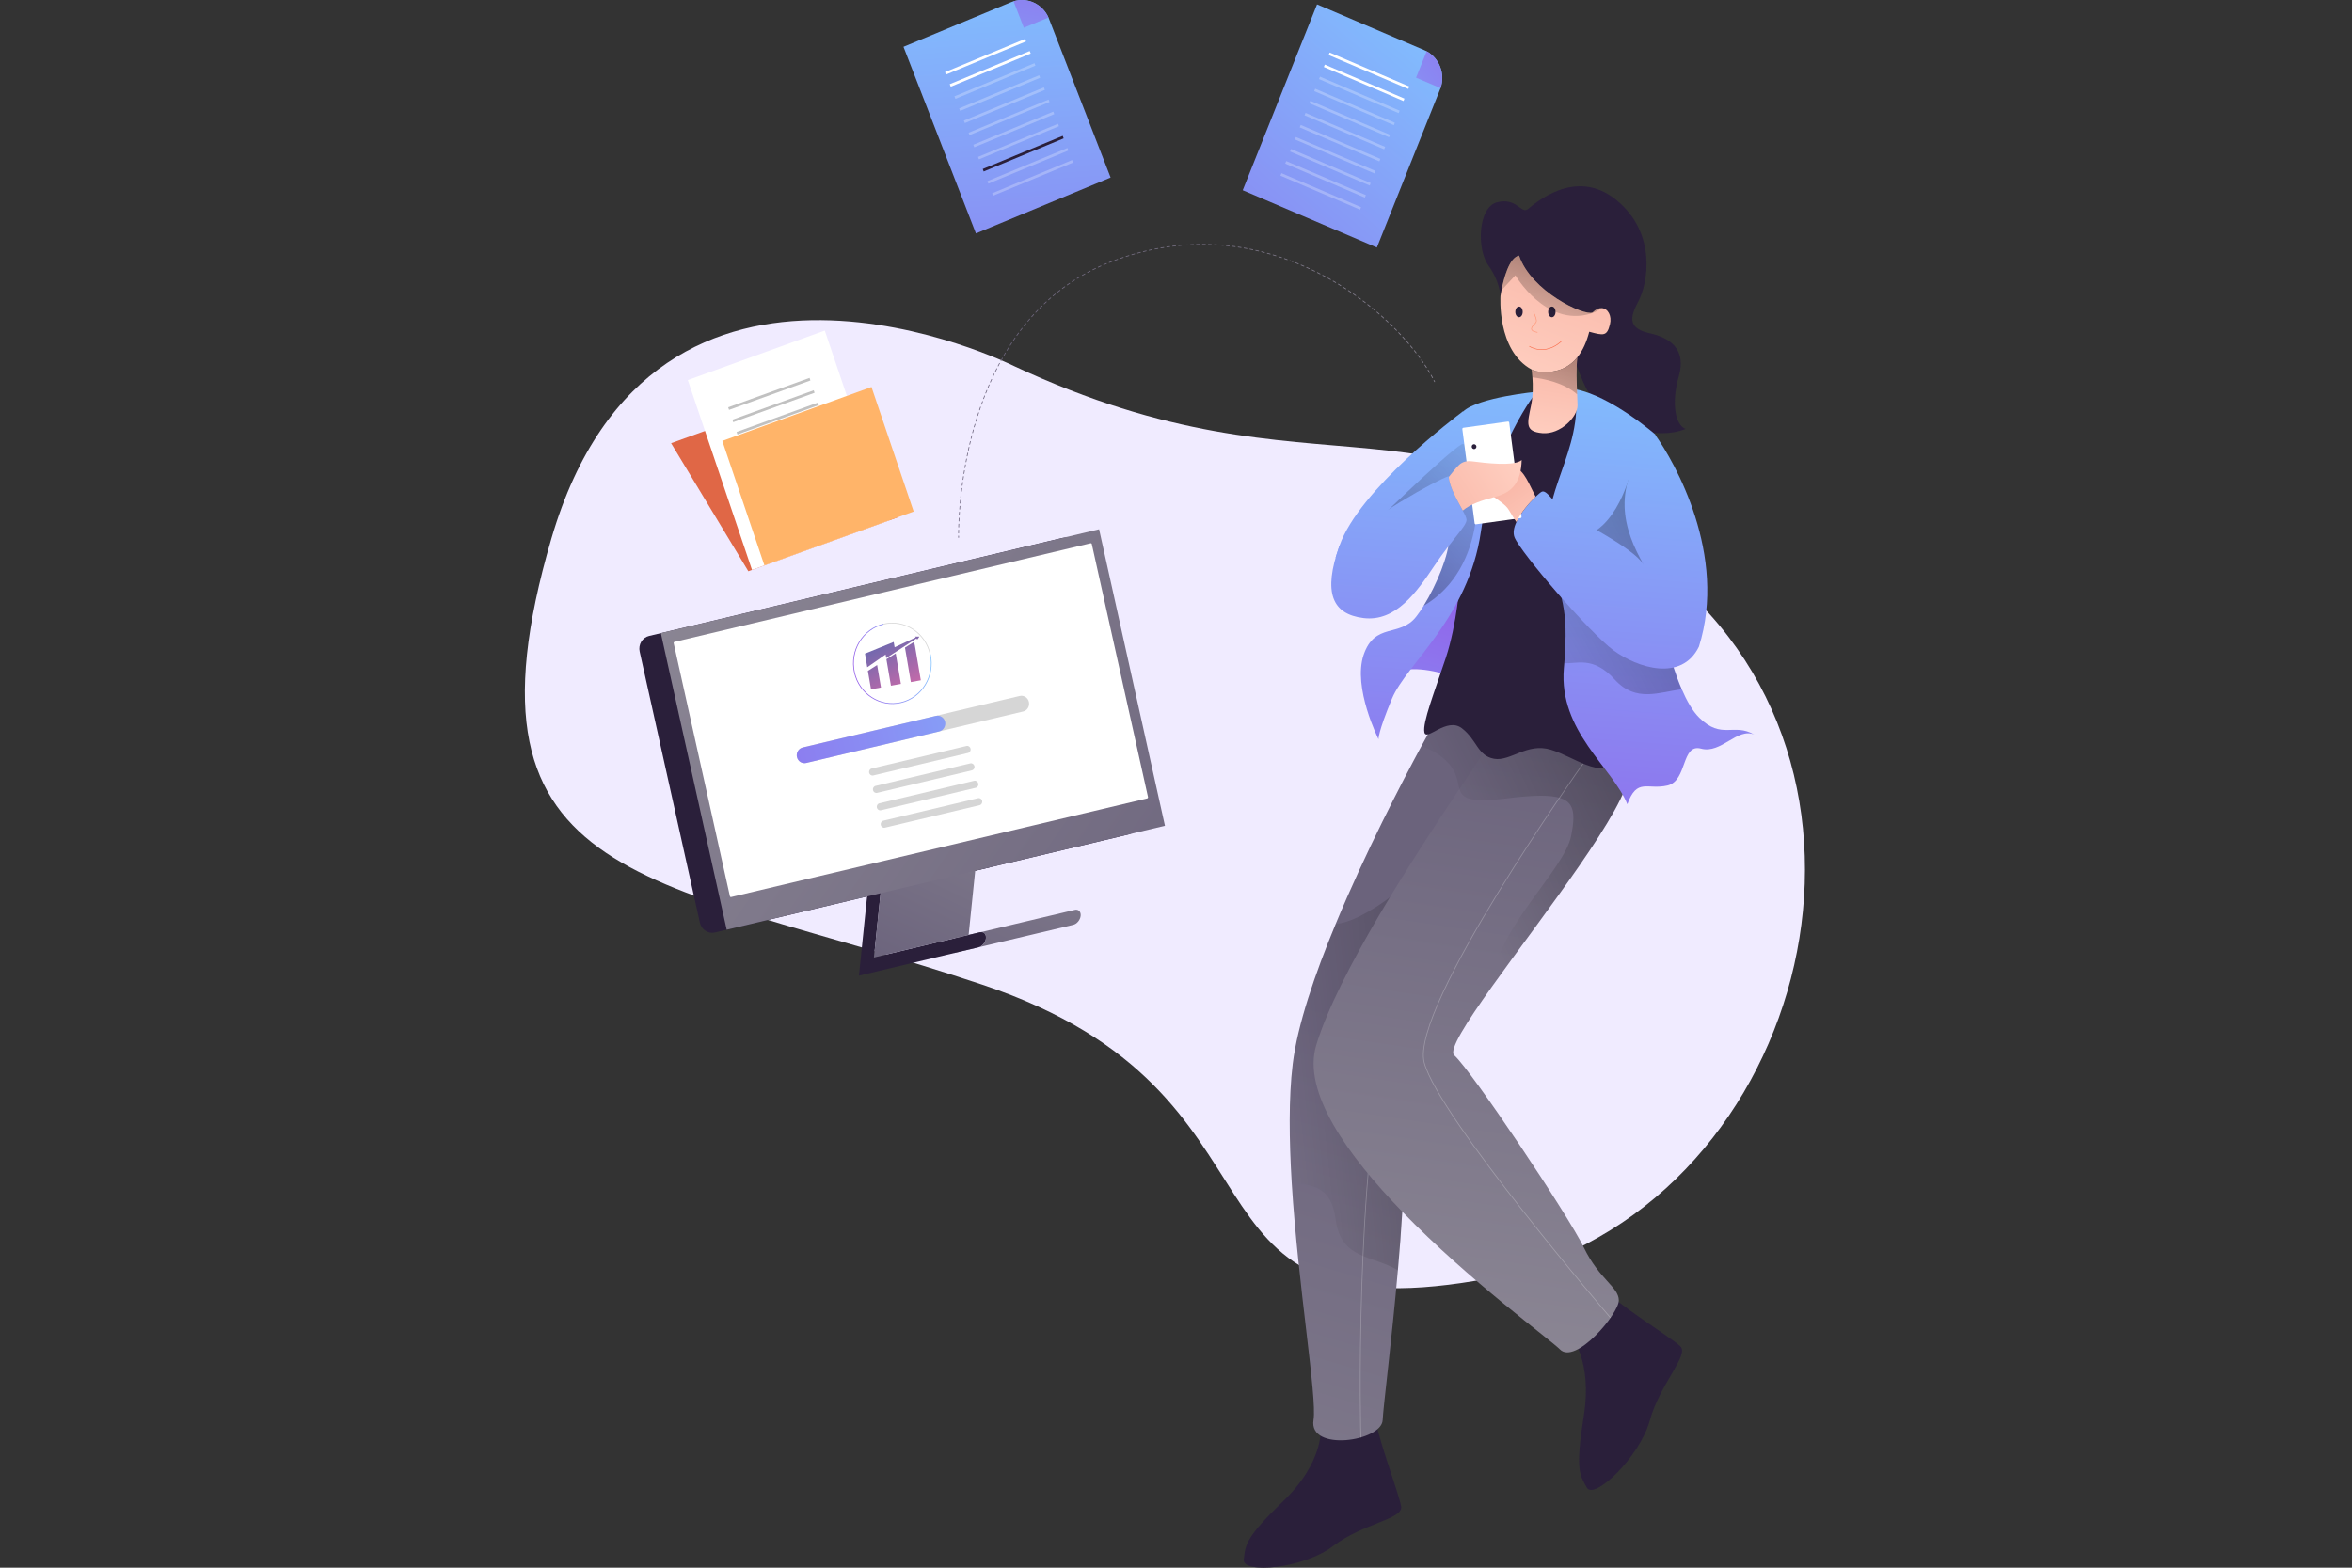
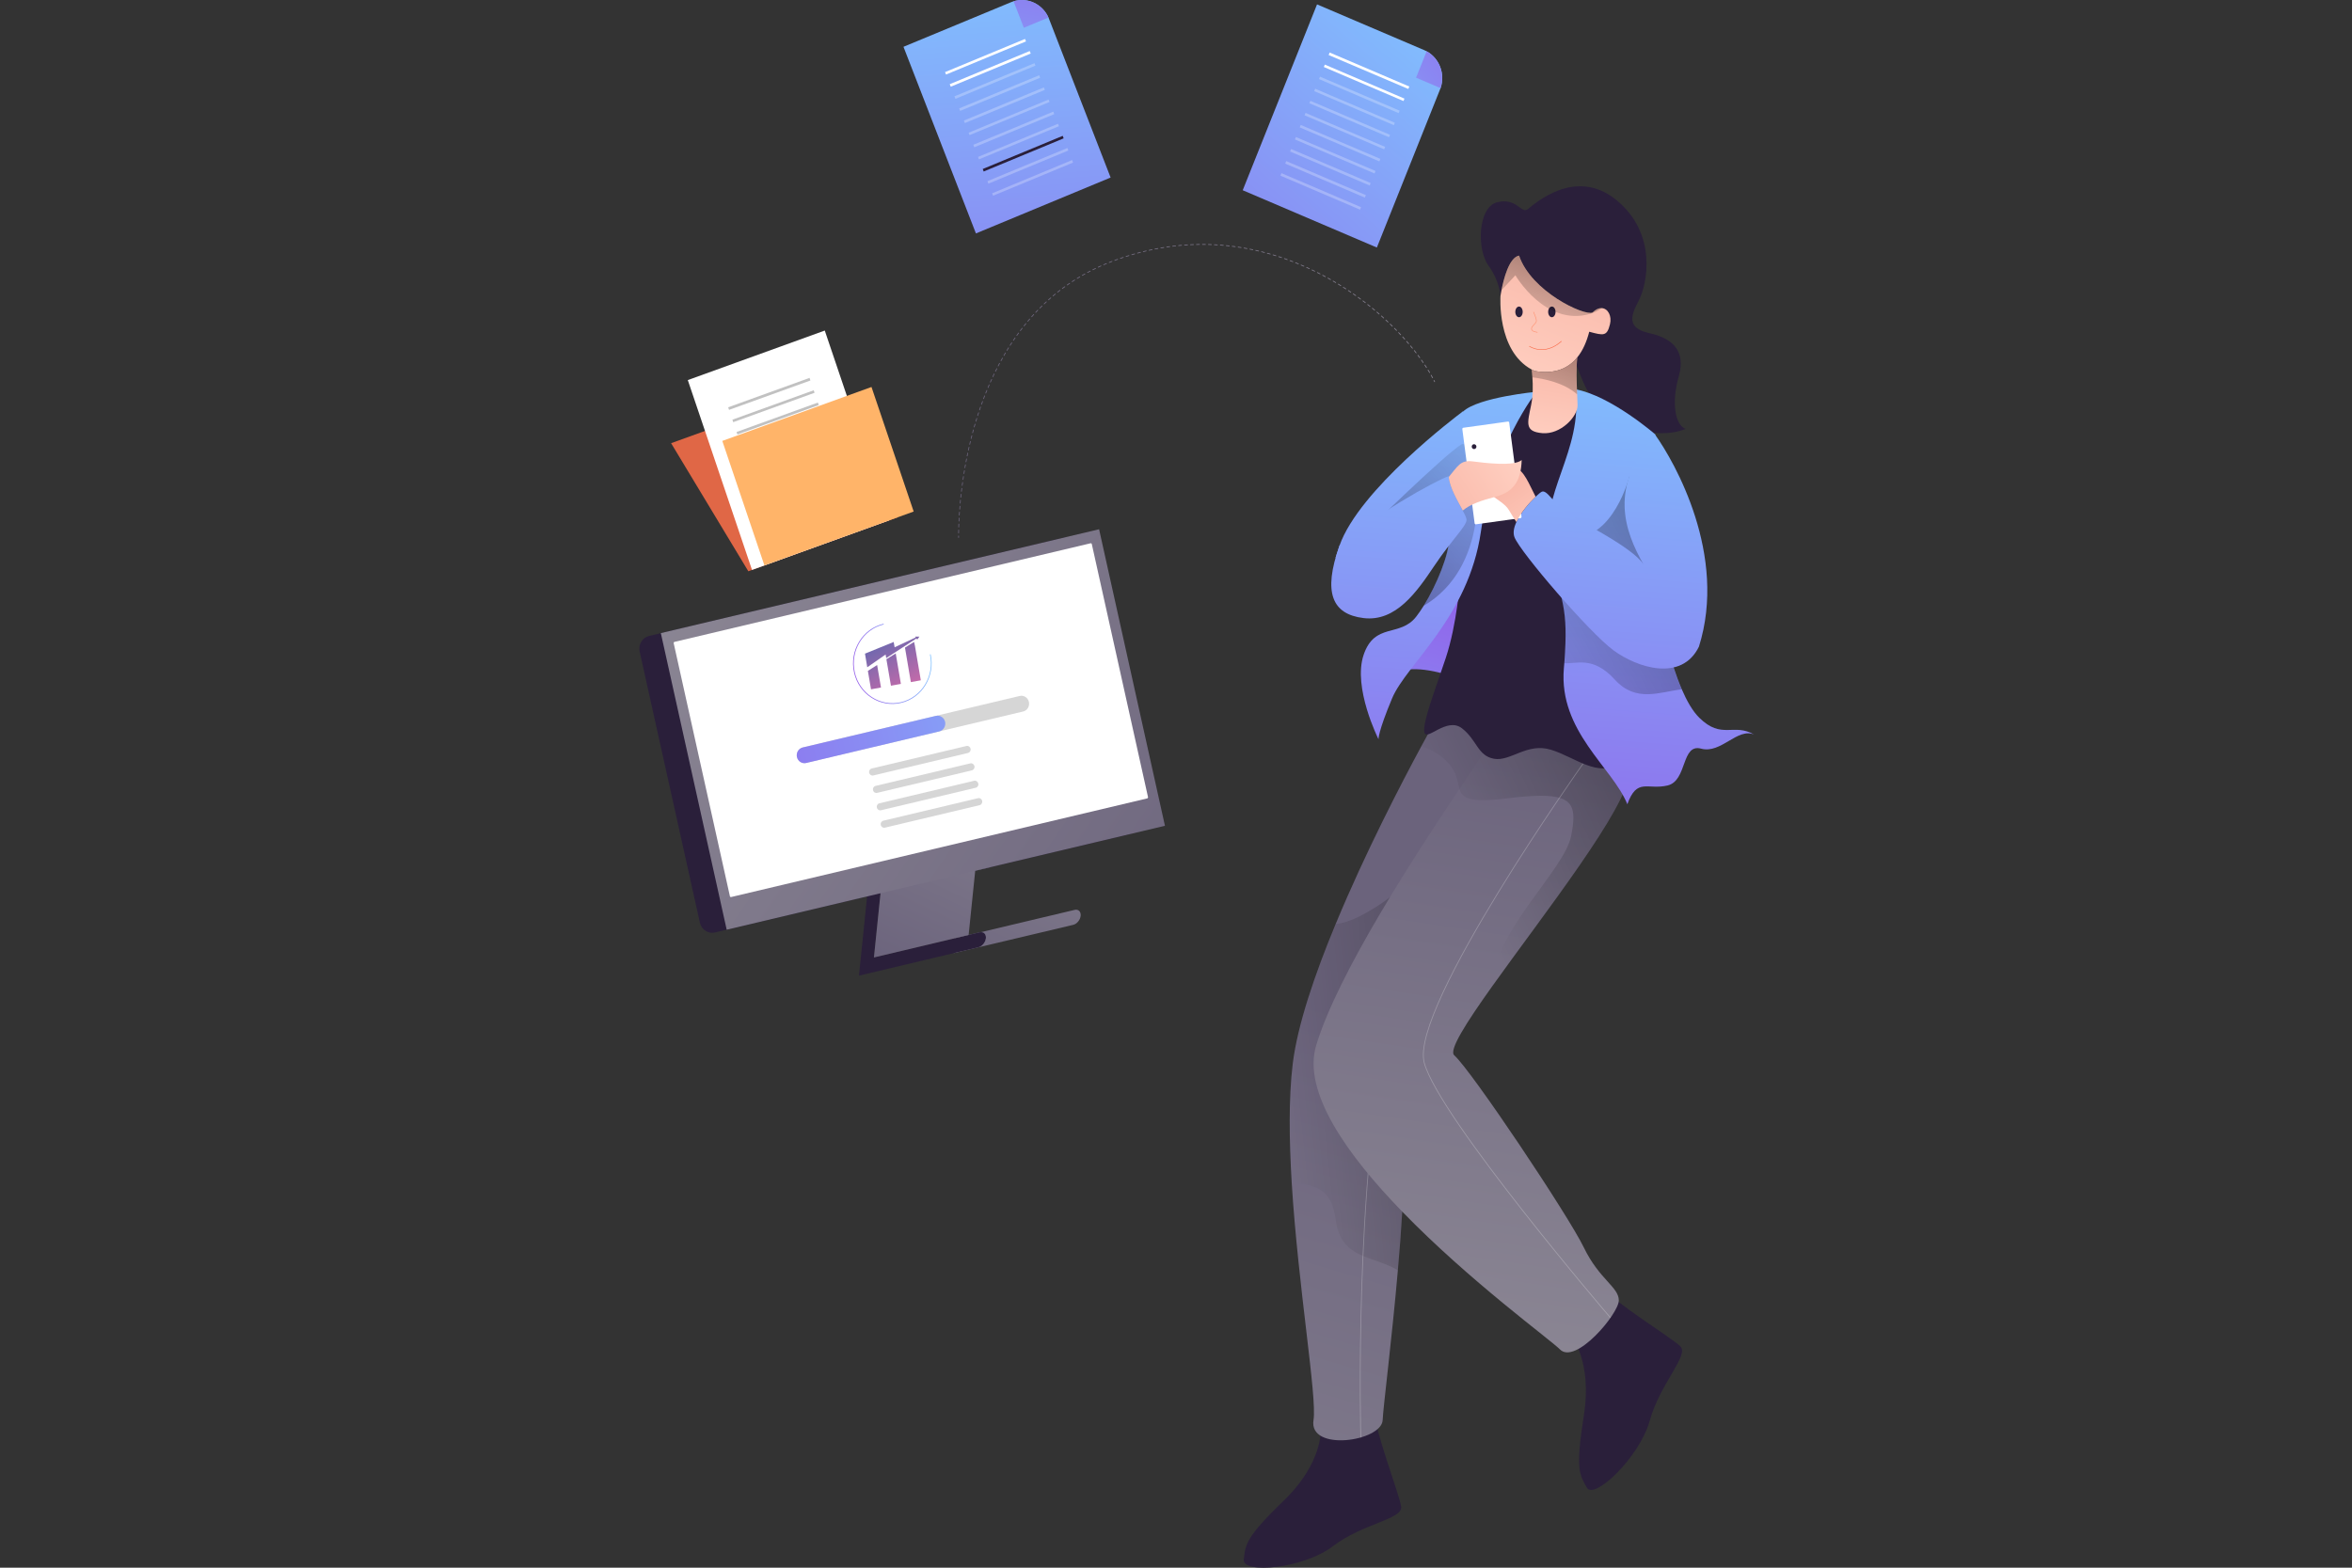
<svg xmlns="http://www.w3.org/2000/svg" version="1.1" id="Layer_1" x="0px" y="0px" viewBox="0 0 3000 2000" style="enable-background:new 0 0 3000 2000;" xml:space="preserve">
  <rect x="0" y="0" width="3000" height="2000" fill="#333333" stroke="none" />
  <style type="text/css">
	.st0{fill:#F0EBFF;}
	.st1{fill:#2A1F3A;}
	.st2{fill:url(#SVGID_1_);}
	.st3{opacity:0.45;fill:url(#SVGID_2_);}
	.st4{opacity:0.25;fill:none;stroke:#FFFFFF;stroke-width:0.948;stroke-miterlimit:10;}
	.st5{fill:url(#SVGID_3_);}
	.st6{opacity:0.45;fill:url(#SVGID_4_);}
	.st7{fill:url(#SVGID_5_);}
	.st8{fill:url(#SVGID_6_);}
	.st9{fill:url(#SVGID_7_);}
	.st10{opacity:0.45;fill:url(#SVGID_8_);}
	.st11{fill:url(#SVGID_9_);}
	.st12{opacity:0.45;fill:url(#SVGID_10_);}
	.st13{fill:url(#SVGID_11_);}
	.st14{fill:url(#SVGID_12_);}
	.st15{fill:#FFFFFF;}
	.st16{fill:url(#SVGID_13_);}
	.st17{fill:url(#SVGID_14_);}
	.st18{fill:url(#SVGID_15_);}
	.st19{fill:url(#SVGID_16_);}
	.st20{fill:none;stroke:#FF9271;stroke-width:0.711;stroke-miterlimit:10;}
	.st21{fill:none;stroke:#F96846;stroke-width:0.711;stroke-miterlimit:10;}
	.st22{opacity:0.45;fill:url(#SVGID_17_);}
	.st23{opacity:0.45;fill:url(#SVGID_18_);}
	.st24{fill:url(#SVGID_19_);}
	.st25{fill:url(#SVGID_20_);}
	.st26{fill:url(#SVGID_21_);}
	.st27{fill:url(#SVGID_22_);}
	.st28{fill:url(#SVGID_23_);}
	.st29{fill:#D6D6D6;}
	.st30{fill:url(#SVGID_24_);}
	.st31{fill:none;stroke:url(#SVGID_25_);stroke-width:0.948;stroke-miterlimit:10;}
	.st32{fill:none;stroke:#D6D6D6;stroke-width:0.948;stroke-miterlimit:10;}
	.st33{fill:#E06746;}
	.st34{fill:#C1C1C1;}
	.st35{fill:#FFB469;}
	.st36{fill:url(#SVGID_26_);}
	.st37{opacity:0.25;fill:#FFFFFF;}
	.st38{fill:url(#SVGID_27_);}
	.st39{fill:url(#SVGID_28_);}
	.st40{fill:url(#SVGID_29_);}
	.st41{fill:none;stroke:url(#SVGID_30_);stroke-width:0.948;stroke-linecap:round;stroke-linejoin:round;}
	
		.st42{fill:none;stroke:url(#SVGID_31_);stroke-width:0.948;stroke-linecap:round;stroke-linejoin:round;stroke-dasharray:3.808,3.808;}
	.st43{fill:none;stroke:url(#SVGID_32_);stroke-width:0.948;stroke-linecap:round;stroke-linejoin:round;}
	.st44{fill:url(#SVGID_33_);}
	.st45{fill:url(#SVGID_34_);}
	.st46{fill:url(#SVGID_35_);}
	.st47{fill:url(#SVGID_36_);}
</style>
  <g>
-     <path class="st0" d="M1293.2,466.9c0,0-458.5-229.3-589.9,220.2C572,1136.5,837.1,1117,1253.2,1256.3   c416.1,139.3,227.9,445.6,630.6,377.4c402.7-68.2,567.4-617.5,256.5-890C1829.4,471.2,1689.1,652,1293.2,466.9z" />
    <g>
      <path class="st1" d="M2150,547.2c-36.8,15-91.2-2.7-113-29.8c-14.9-18.5-22.3-42.5-28.8-57.5c9.2-9.3,15.2-22.2,18.8-36.7    c18.7,5.1,22.6,5.7,26.4-9.4c3.9-15.1-8.5-28.8-22.3-15.1c-11,4.6-78.2-27-93.7-72.6c-17.1,3.4-23.6,51.3-23.6,51.3    s-0.6-18.3-15.4-38.8c-14.9-20.5-13.5-74.3,11.3-80.6c24.8-6.2,30.6,15.1,38.9,8.9c8.3-6.3,60.5-54.5,113-11.8    c52.4,42.7,40.1,107.2,28.1,129.4c-12,22.2-12,34.6,14.4,40.6c26.5,5.9,47.1,20.5,37.2,55.1C2131.4,514.8,2137.1,542.5,2150,547.2    z" />
      <g>
        <path class="st1" d="M1684.7,1823.8c0,0,2.5,42.7-47.1,90.5c-49.6,47.8-48.8,56.4-51.2,75.2s76,12,114-17.1     c38-29,89.3-34.2,86.8-50.4c-2.5-16.2-33.9-97.4-33.9-120.4" />
        <path class="st1" d="M2004.1,1704.5c0,0,27.2,32.3,16.1,101.4c-11,69.2-5.4,75.4,3.8,91.9c9.1,16.5,67.3-38.5,80.3-85.5     c13-47,50.5-83.4,39-94.7c-11.5-11.3-84.3-55.8-97.9-74.1" />
        <linearGradient id="SVGID_1_" gradientUnits="userSpaceOnUse" x1="1786.226" y1="1307.056" x2="1513.643" y2="2227.021">
          <stop offset="0" style="stop-color:#6B637C" />
          <stop offset="1" style="stop-color:#8A8593" />
        </linearGradient>
        <path class="st2" d="M1996.7,963.6l-31.5,51.6l-6.5,10.7l-109,191.3c0,0-65.1,131.7-60.1,228.7c0,1.2,0.1,2.4,0.2,3.6     c1.8,24.8,1,58.8-1.2,96.1c-1.4,24.1-3.3,49.5-5.6,74.8c-7.7,88.9-18.8,175.4-19.4,191.2c-1.1,27.4-94.8,41-88.2,0     c4.7-29-19.6-169.9-27.8-302.5c-3.3-54.9-4-108.4,1.3-151.9c6-49.4,28.1-114.2,54.8-178.5c37.7-91,84.7-181.3,109.3-226.8     c10.3-19.1,16.7-30.3,16.7-30.3c13.7-25,140.8,0,140.8,0l10.6,17L1996.7,963.6z" />
        <linearGradient id="SVGID_2_" gradientUnits="userSpaceOnUse" x1="2109.546" y1="1320.575" x2="1638.763" y2="1370.482">
          <stop offset="0" style="stop-color:#000000" />
          <stop offset="1" style="stop-color:#000000;stop-opacity:0" />
        </linearGradient>
        <path class="st3" d="M1789.9,1449.7c1.8,24.8,1,58.8-1.2,96.1c-1.4,24.1-3.3,49.5-5.6,74.8c-32.7-19.6-72.8-13.4-79.5-65     c-5.4-41.6-28.6-43.7-55.9-46.3c-3.3-54.9-4-108.4,1.3-151.9c6-49.4,28.1-114.2,54.8-178.5c8.3-1.1,17.8-3.7,28.7-9.1     c65.2-32.2,97.3-85,97.3-85l-48.6,309.5c0,0,3.5,20.9,8.5,51.7C1789.7,1447.3,1789.8,1448.5,1789.9,1449.7z" />
        <path class="st4" d="M1735.7,1834c0,0-8.9-326.3,35.7-526.2" />
        <linearGradient id="SVGID_3_" gradientUnits="userSpaceOnUse" x1="1955.749" y1="932.379" x2="1840.792" y2="1701.706">
          <stop offset="0" style="stop-color:#6B637C" />
          <stop offset="1" style="stop-color:#8A8593" />
        </linearGradient>
        <path class="st5" d="M1902.8,1259c-32.9,46.2-55.1,81-47.9,87.3c21.5,18.8,145.5,204.2,165.3,245.2c19.8,41,44.6,50.4,44.6,67.5     c0,17.1-55.4,82.9-75.2,62.4c-10.9-11.3-115.4-87.3-200.9-175.5c-70.3-72.4-127.8-153-109.9-212.3     c27.6-91.7,125.9-242.2,182.7-327.1c24.7-37,41.6-61.5,41.4-63.3c0,0,37.9-5.3,78.4-4.3c47.4,1.1,98.5,10.7,96.7,47.1     C2075.9,1030.7,1968.2,1167.2,1902.8,1259z" />
        <linearGradient id="SVGID_4_" gradientUnits="userSpaceOnUse" x1="2265.762" y1="902.3" x2="1852.169" y2="1095.683">
          <stop offset="0" style="stop-color:#000000" />
          <stop offset="1" style="stop-color:#000000;stop-opacity:0" />
        </linearGradient>
        <path class="st6" d="M2078,985.9c-2.2,44.9-109.8,181.4-175.2,273.1c1.9-71.1,92.6-148.4,101.2-192.6     c7.1-35.9,3.6-51.3-38.8-51.2c-11.5,0-25.8,1.2-43.5,3.4c-48.1,5.9-56.6-0.3-60.2-12.2c-2.7-8.7-2.7-20.3-13.7-32.4     c-10.8-11.8-23.5-18.3-34.7-21.9c10.3-19.1,16.7-30.3,16.7-30.3c13.7-25,140.8,0,140.8,0l10.6,17     C2028.7,939.9,2079.8,949.5,2078,985.9z" />
        <path class="st4" d="M2054.2,1681.2c0,0-218.8-255.4-237.6-325.5c-18.7-70,202.8-381.7,202.8-381.7" />
      </g>
      <g>
        <linearGradient id="SVGID_5_" gradientUnits="userSpaceOnUse" x1="1889.432" y1="719.598" x2="1733.216" y2="1258.432">
          <stop offset="0" style="stop-color:#925BE8" />
          <stop offset="1" style="stop-color:#80C3FF" />
        </linearGradient>
        <path class="st7" d="M1763.7,873.9c0,0,9.6-35.3,84.1-12.5c74.5,22.8,99.9-13.7,82.8-46.7c-17.1-33-53-89.9-53-89.9     s-33.5,55.5-42.3,64.1C1826.5,797.6,1763.7,873.9,1763.7,873.9z" />
        <path class="st1" d="M1862.3,740.3c0,0-3.7,55.5-18.2,99.1c-14.5,43.6-29.8,82.4-27.3,94.8c2.5,12.4,28.5-20.1,47.9-5.1     s19.8,35,40.9,38.9c21.1,3.8,42.1-20.9,72.7-11.5c30.6,9.4,60.3,36.3,88,17.1s-28.9-409.6-28.9-409.6l-36.4-53     c0,0-18.2-9.4-26.4-11.1c-8.3-1.7-44.1,11.1-44.1,11.1s-25.4,24.8-27.8,29.9C1900.4,545.9,1862.3,740.3,1862.3,740.3z" />
        <linearGradient id="SVGID_6_" gradientUnits="userSpaceOnUse" x1="1805.963" y1="1221.558" x2="1867.391" y2="422.995">
          <stop offset="0" style="stop-color:#925BE8" />
          <stop offset="1" style="stop-color:#80C3FF" />
        </linearGradient>
        <path class="st8" d="M1959.9,499.8c0,0-55.3,69.2-71,178.5c-15.8,109.3-95.1,169.1-113.3,212.7c-18.2,43.6-17.3,52.1-17.3,52.1     s-33.1-65.8-19-107.6c14.1-41.8,46.3-22.2,67-48.7c3.1-4,6.4-8.7,9.6-13.9c16.4-26.4,32.7-65.6,32.7-87.6v0     c0-2.5-0.2-4.9-0.7-6.9c-3.3-14.6-1.9-62.9,3.2-101.5c2.9-22.3,7-41.4,12.2-48.8c0.7-1,1.5-2,2.6-2.9c0.2-0.2,0.4-0.3,0.4-0.3     C1886,506.7,1959.9,499.8,1959.9,499.8z" />
        <linearGradient id="SVGID_7_" gradientUnits="userSpaceOnUse" x1="1746.237" y1="1216.972" x2="1807.685" y2="418.148">
          <stop offset="0" style="stop-color:#925BE8" />
          <stop offset="1" style="stop-color:#80C3FF" />
        </linearGradient>
        <path class="st9" d="M1876.1,586.9l-10.1,72.3l-17.6,26v0l-8.8,13l-51.8,23.2l-69.6-8.1l-14.7-1.7l5-15.4     c25.1-71.7,149.3-165.3,157.1-171.1c0.2-0.2,0.4-0.3,0.4-0.3l8.1,50.1L1876.1,586.9z" />
        <linearGradient id="SVGID_8_" gradientUnits="userSpaceOnUse" x1="1666.188" y1="831.803" x2="1957.12" y2="561.012">
          <stop offset="0" style="stop-color:#000000" />
          <stop offset="1" style="stop-color:#000000;stop-opacity:0" />
        </linearGradient>
        <path class="st10" d="M1815.8,772.9c16.4-26.4,32.7-65.6,32.7-87.6l-8.8,13l-51.8,23.2l-69.6-8.1l11.2-22.8     c0,0,85.1-83.6,121.4-113.7c6.1-5.1,10.9-8.7,13.6-10.1c3.1-1.5,6.5,1.6,9.6,8.1C1889.9,607.4,1898.4,724.5,1815.8,772.9z" />
        <linearGradient id="SVGID_9_" gradientUnits="userSpaceOnUse" x1="2072.038" y1="1244.246" x2="2133.84" y2="440.827">
          <stop offset="0" style="stop-color:#925BE8" />
          <stop offset="1" style="stop-color:#80C3FF" />
        </linearGradient>
        <path class="st11" d="M2237.6,937.2c-21.5-9.4-42.2,24.8-67.8,17.9c-25.6-6.9-17.3,41-42.9,47c-25.6,6-38.9-10.3-51.2,23.9     c-19-47-87.6-93.1-81-173.1c0.2-2.4,0.4-4.7,0.6-7c5.5-73.1-3.5-75.7-17.9-142.4c-0.4-1.7-0.7-3.4-1-5     c-13.4-68.4,43.2-122.6,33.1-201.9c45.5,8.5,101.8,57.6,101.8,57.6s4.1,95.9,4.1,103.6c0,1.5,0.2,7.6,0.5,16.5     c1.5,37.8,5.3,126.1,5.3,126.1s8.6,43.4,23.9,78.9c6.4,14.8,13.9,28.1,22.4,36.4C2196.2,944,2211.1,921.8,2237.6,937.2z" />
        <linearGradient id="SVGID_10_" gradientUnits="userSpaceOnUse" x1="2301.098" y1="639.497" x2="1845.867" y2="889.33">
          <stop offset="0" style="stop-color:#000000" />
          <stop offset="1" style="stop-color:#000000;stop-opacity:0" />
        </linearGradient>
        <path class="st12" d="M2144.9,879.4c-27.7,3.3-58.1,17.4-85.1-12.3c-28.2-30.9-49-19.6-64.7-21.1c5.5-73.1-3.5-75.7-17.9-142.4     c-0.4-1.7-0.7-3.4-1-5c6.3-9.3,15.2-14.5,27.5-13.4c53.7,5.1,74.7-77.5,74.7-77.5l37.4,66.8c1.5,37.8,5.3,126.1,5.3,126.1     S2129.6,843.9,2144.9,879.4z" />
        <linearGradient id="SVGID_11_" gradientUnits="userSpaceOnUse" x1="2014.363" y1="1238.876" x2="2075.867" y2="439.334">
          <stop offset="0" style="stop-color:#925BE8" />
          <stop offset="1" style="stop-color:#80C3FF" />
        </linearGradient>
        <path class="st13" d="M2167,825c-22,45-78.2,27.3-109.1,4.6c-30.8-22.8-118.4-124.7-126.1-144.1c-2.2-5.6-0.9-12.4,2.4-19.5     c5.6-12.1,16.6-24.8,24.5-32.3c3.5-3.3,6.3-5.6,7.7-6.3c6.6-3.4,16,15.4,29.2,25.1c13.2,9.7,87.6,45.6,100.8,67.8     c-24.7-43.7-44.7-99.3,14.6-165.9C2136.2,589.5,2203.7,708.3,2167,825z" />
        <linearGradient id="SVGID_12_" gradientUnits="userSpaceOnUse" x1="1744.872" y1="1216.547" x2="1806.284" y2="418.19">
          <stop offset="0" style="stop-color:#925BE8" />
          <stop offset="1" style="stop-color:#80C3FF" />
        </linearGradient>
        <path class="st14" d="M1870.6,663.2c0,8-18.2,24.5-40.8,58.2c-22.6,33.7-49.3,72.2-90.7,67.1c-39.8-4.9-52-32.2-30.6-92.4     c40.9-37.7,122.9-83.2,139.2-88.6c0,0.3,0,0.6,0,0.9c1,13.5,11.6,30.8,17.9,42.8C1868.6,656.6,1870.6,660.8,1870.6,663.2z" />
        <path class="st15" d="M1939.4,661l-56.9,7.9c-0.8,0.1-1.5-0.5-1.6-1.3l-15.7-120.2c-0.1-0.8,0.5-1.6,1.3-1.7l56.9-7.9     c0.8-0.1,1.5,0.5,1.6,1.3l15.7,120.2C1940.8,660.1,1940.2,660.9,1939.4,661z" />
        <linearGradient id="SVGID_13_" gradientUnits="userSpaceOnUse" x1="1977.5" y1="697.109" x2="1902.593" y2="591.225">
          <stop offset="0" style="stop-color:#FFD0C2" />
          <stop offset="1" style="stop-color:#F7AF9F" />
        </linearGradient>
        <path class="st16" d="M1958.7,633.7c-7.9,7.5-19,20.2-24.5,32.3c-2.8-4.2-6-9.1-9.2-14.7c-9.9-17-37.2-17.2-40.1-56.3     c14.1,2.8,35.3-1.9,47.5,1.5C1944,599.8,1950.4,617.9,1958.7,633.7z" />
        <linearGradient id="SVGID_14_" gradientUnits="userSpaceOnUse" x1="1937.193" y1="580.912" x2="1790.042" y2="675.668">
          <stop offset="0" style="stop-color:#FFD0C2" />
          <stop offset="1" style="stop-color:#F7AF9F" />
        </linearGradient>
        <path class="st17" d="M1940.9,586.9c-0.8,27.9-11.4,41-33.3,46.8c-18.1,4.8-31.8,9.3-41.8,17.6c-6.4-12-16.9-29.3-17.9-42.8     c11.6-13.7,14.7-21.8,30.2-19.9C1893.5,590.6,1931.4,595.3,1940.9,586.9z" />
        <path class="st1" d="M1883.2,569.8c0,1.7-1.3,3.1-3,3.1c-1.6,0-3-1.4-3-3.1c0-1.7,1.3-3.1,3-3.1     C1881.9,566.8,1883.2,568.2,1883.2,569.8z" />
      </g>
      <g>
        <linearGradient id="SVGID_15_" gradientUnits="userSpaceOnUse" x1="1942.106" y1="502.363" x2="2036.803" y2="248.506">
          <stop offset="0" style="stop-color:#FFD0C2" />
          <stop offset="1" style="stop-color:#F7AF9F" />
        </linearGradient>
        <path class="st18" d="M2053.5,413.8c-3.8,15.1-7.7,14.5-26.4,9.4c-3.2,12.4-8,23.7-15.1,32.5c0,0,0,0,0,0     c-1.2,1.5-2.4,2.9-3.7,4.2c-11.4,11.6-27.8,17.5-50.9,13.4c-1.3-0.6-2.6-1.2-3.8-1.9c-44.7-24.2-39.7-94-39.7-94s0.4-2.9,1.3-7.3     c2.6-13.6,9.5-41.5,22.4-44c15.4,45.6,82.7,77.2,93.7,72.6c4.1-4.1,8.1-5.8,11.6-5.6C2051,393.4,2056.2,403.2,2053.5,413.8z" />
        <linearGradient id="SVGID_16_" gradientUnits="userSpaceOnUse" x1="1971.498" y1="568.272" x2="1995.356" y2="414.896">
          <stop offset="0" style="stop-color:#FFD0C2" />
          <stop offset="1" style="stop-color:#F7AF9F" />
        </linearGradient>
        <path class="st19" d="M2012.2,517c0.3,14.5-21.7,37.6-44.9,35.6c-23.1-2-19-12.9-14.3-36c2.5-12.2,2.3-25.4,1.6-35.2     c-0.3-4-0.6-7.4-1-10c1.2,0.7,2.5,1.3,3.8,1.9c23.1,4.1,39.5-1.8,50.9-13.4c1.3-1.3,2.6-2.7,3.7-4.2c-1.8,12.9-1,32.8-0.3,47.4     C2011.9,508.8,2012.1,513.6,2012.2,517z" />
        <path class="st1" d="M1984.1,397.9c0,3.8-2.1,6.8-4.7,6.8c-2.6,0-4.7-3.1-4.7-6.8c0-3.8,2.1-6.8,4.7-6.8     C1982,391,1984.1,394.1,1984.1,397.9z" />
        <path class="st1" d="M1942.2,397.9c0,3.8-2.1,6.8-4.7,6.8c-2.6,0-4.7-3.1-4.7-6.8c0-3.8,2.1-6.8,4.7-6.8     C1940.1,391,1942.2,394.1,1942.2,397.9z" />
        <path class="st20" d="M1956,397.9c0,0,3.7,8,3.7,11.5c0,3.4-5.8,5.8-6.2,9.8c-0.4,4.1,7.6,4.7,7.6,4.7" />
        <path class="st21" d="M1950.6,441.7c0,0,19.2,13.2,41.1-6.4" />
        <linearGradient id="SVGID_17_" gradientUnits="userSpaceOnUse" x1="2029.088" y1="386.902" x2="1941.746" y2="575.583">
          <stop offset="0" style="stop-color:#000000" />
          <stop offset="1" style="stop-color:#000000;stop-opacity:0" />
        </linearGradient>
        <path class="st22" d="M2011.6,503.1c-16.6-14.8-42-19.9-57-21.7c-0.3-4-0.6-7.4-1-10c1.2,0.7,2.5,1.3,3.8,1.9     c23.1,4.1,39.5-1.8,50.9-13.4c1.3-1.3,2.6-2.7,3.7-4.2C2010.1,468.7,2010.9,488.5,2011.6,503.1z" />
        <linearGradient id="SVGID_18_" gradientUnits="userSpaceOnUse" x1="2011.039" y1="281.728" x2="1953.663" y2="456.443">
          <stop offset="0" style="stop-color:#000000" />
          <stop offset="1" style="stop-color:#000000;stop-opacity:0" />
        </linearGradient>
        <path class="st23" d="M2042.8,393.2c-4.2,3.1-9.1,5.5-14.7,7.2c-57,16.7-95.2-49.2-95.2-49.2l-17.7,19c2.6-13.6,9.5-41.5,22.4-44     c15.4,45.6,82.7,77.2,93.7,72.6C2035.3,394.6,2039.3,393,2042.8,393.2z" />
      </g>
    </g>
    <linearGradient id="SVGID_19_" gradientUnits="userSpaceOnUse" x1="1245.897" y1="884.017" x2="1235.373" y2="907.108" gradientTransform="matrix(0.975 -0.224 0.224 0.975 -155.502 504.235)">
      <stop offset="0" style="stop-color:#6B637C" />
      <stop offset="1" style="stop-color:#8A8593" />
    </linearGradient>
    <polygon class="st24" points="1263.5,1088.7 1261.6,1106.7 1244.5,1110.7 1246.3,1092.8  " />
    <path class="st1" d="M1374.9,698.7l76.8,345.8c2,9-3.4,17.9-12.1,20L912,1189.6c-8.7,2.1-17.3-3.6-19.3-12.5l-76.8-345.8   c-2-9,3.4-18,12.1-20l527.5-125.1C1364.3,684.1,1372.9,689.7,1374.9,698.7z" />
    <g>
      <linearGradient id="SVGID_20_" gradientUnits="userSpaceOnUse" x1="1207.64" y1="977.167" x2="1193.729" y2="1007.692" gradientTransform="matrix(0.975 -0.224 0.224 0.975 -155.502 504.235)">
        <stop offset="0" style="stop-color:#6B637C" />
        <stop offset="1" style="stop-color:#8A8593" />
      </linearGradient>
      <path class="st25" d="M1257.6,1196.9c-0.5,5.3-4.9,10.5-9.6,11.6l-31.6,7.5l2-19.2l31.6-7.5    C1254.7,1188.3,1258.1,1191.6,1257.6,1196.9z" />
      <path class="st1" d="M1257.6,1196.9c-0.5,5.3-4.9,10.5-9.6,11.6l-152.4,36.2l16.3-158.6l1.9-17.9l17.2-4.1l-1.9,17.9l-14.3,139.4    l135.3-32.1C1254.7,1188.3,1258.1,1191.6,1257.6,1196.9z" />
      <linearGradient id="SVGID_21_" gradientUnits="userSpaceOnUse" x1="1089.655" y1="1008.657" x2="1307.168" y2="731.899" gradientTransform="matrix(0.975 -0.224 0.224 0.975 -155.502 504.235)">
        <stop offset="0" style="stop-color:#6B637C" />
        <stop offset="1" style="stop-color:#8A8593" />
      </linearGradient>
      <polygon class="st26" points="1249.8,1053.4 1235.5,1192.8 1114.7,1221.5 1129,1082   " />
      <linearGradient id="SVGID_22_" gradientUnits="userSpaceOnUse" x1="1197.317" y1="1093.899" x2="1412.806" y2="819.717" gradientTransform="matrix(0.975 -0.224 0.224 0.975 -155.502 504.235)">
        <stop offset="0" style="stop-color:#6B637C" />
        <stop offset="1" style="stop-color:#8A8593" />
      </linearGradient>
      <path class="st27" d="M1378.4,1168.3c-0.5,5.3-4.8,10.5-9.6,11.6l-120.9,28.7c4.7-1.1,9.1-6.3,9.6-11.6c0.5-5.3-2.9-8.7-7.6-7.5    l120.8-28.7C1375.5,1159.6,1378.9,1163,1378.4,1168.3z" />
    </g>
    <linearGradient id="SVGID_23_" gradientUnits="userSpaceOnUse" x1="1538.896" y1="1091.609" x2="963.13" y2="460.93" gradientTransform="matrix(0.975 -0.224 0.224 0.975 -155.502 504.235)">
      <stop offset="0" style="stop-color:#6B637C" />
      <stop offset="1" style="stop-color:#8A8593" />
    </linearGradient>
    <polygon class="st28" points="1401.9,675.2 1485.9,1053.5 926.9,1186.1 842.9,807.7  " />
    <path class="st15" d="M1463.2,1018.6l-530.6,125.8c-0.7,0.2-1.5-0.3-1.6-1l-71.7-322.8c-0.2-0.8,0.3-1.5,1-1.7L1391,693.1   c0.7-0.2,1.5,0.3,1.6,1l71.7,322.8C1464.4,1017.7,1463.9,1018.4,1463.2,1018.6z" />
    <path class="st29" d="M1305,907.7l-276.7,65.6c-5.3,1.3-10.6-2.2-11.8-7.6l0,0c-1.2-5.5,2.1-10.9,7.4-12.2l276.7-65.6   c5.3-1.3,10.6,2.2,11.8,7.6l0,0C1313.6,901,1310.3,906.5,1305,907.7z" />
    <linearGradient id="SVGID_24_" gradientUnits="userSpaceOnUse" x1="815.371" y1="712.16" x2="1482.036" y2="709.952" gradientTransform="matrix(0.975 -0.224 0.224 0.975 -155.502 504.235)">
      <stop offset="0" style="stop-color:#925BE8" />
      <stop offset="1" style="stop-color:#80C3FF" />
    </linearGradient>
    <path class="st30" d="M1198.1,933.1l-169.8,40.3c-5.3,1.3-10.6-2.2-11.8-7.6l0,0c-1.2-5.5,2.1-10.9,7.4-12.2l169.8-40.3   c5.3-1.3,10.6,2.2,11.8,7.6l0,0C1206.7,926.3,1203.4,931.8,1198.1,933.1z" />
    <path class="st29" d="M1234.7,960.6l-120.8,28.7c-2.4,0.6-4.7-1-5.3-3.4l0,0c-0.5-2.5,0.9-4.9,3.3-5.5l120.8-28.7   c2.4-0.6,4.7,1,5.3,3.4l0,0C1238.5,957.6,1237.1,960,1234.7,960.6z" />
    <path class="st29" d="M1239.6,982.8l-120.8,28.7c-2.4,0.6-4.7-1-5.3-3.4l0,0c-0.5-2.5,0.9-4.9,3.3-5.5l120.8-28.7   c2.4-0.6,4.7,1,5.3,3.4l0,0C1243.5,979.8,1242,982.2,1239.6,982.8z" />
    <path class="st29" d="M1244.5,1005l-120.8,28.7c-2.4,0.6-4.7-1-5.3-3.4l0,0c-0.5-2.5,0.9-4.9,3.3-5.5l120.8-28.7   c2.4-0.6,4.7,1,5.3,3.4l0,0C1248.4,1002,1246.9,1004.5,1244.5,1005z" />
    <path class="st29" d="M1249.5,1027.2l-120.8,28.7c-2.4,0.6-4.7-1-5.3-3.4l0,0c-0.5-2.5,0.9-4.9,3.3-5.5l120.8-28.7   c2.4-0.6,4.7,1,5.3,3.4l0,0C1253.3,1024.2,1251.8,1026.7,1249.5,1027.2z" />
    <linearGradient id="SVGID_25_" gradientUnits="userSpaceOnUse" x1="1134.165" y1="622.626" x2="1234.612" y2="622.626" gradientTransform="matrix(0.975 -0.224 0.224 0.975 -155.502 504.235)">
      <stop offset="0" style="stop-color:#925BE8" />
      <stop offset="1" style="stop-color:#80C3FF" />
    </linearGradient>
    <path class="st31" d="M1186.6,834.8c6.1,27.6-10.6,55.2-37.3,61.5c-26.7,6.3-53.4-10.9-59.5-38.6c-6.1-27.6,10.6-55.2,37.3-61.5" />
-     <path class="st32" d="M1127,796.2c26.7-6.3,53.4,10.9,59.5,38.6" />
    <g>
      <polygon class="st33" points="1144.9,660 954.5,728.8 856,565.4 1046.3,496.6   " />
      <polygon class="st15" points="1133.9,663.9 959.2,727.1 877.3,484.9 1052,421.7   " />
      <polygon class="st34" points="1033.7,485.4 929.9,522.9 928.8,519.6 1032.6,482.1   " />
      <polygon class="st34" points="1039,501.1 935.2,538.6 934.2,535.4 1037.9,497.9   " />
      <polygon class="st34" points="1044.3,516.8 940.6,554.3 939.5,551.1 1043.2,513.6   " />
      <polygon class="st34" points="1049.6,532.5 945.9,570 944.8,566.8 1048.6,529.3   " />
      <polygon class="st34" points="1055,548.3 951.2,585.7 950.1,582.5 1053.9,545   " />
      <polygon class="st34" points="1060.3,564 956.5,601.5 955.4,598.2 1059.2,560.7   " />
      <polygon class="st34" points="1065.6,579.7 961.8,617.2 960.8,614 1064.5,576.5   " />
      <polygon class="st34" points="1070.9,595.4 967.2,632.9 966.1,629.7 1069.8,592.2   " />
      <polygon class="st34" points="1076.2,611.1 972.5,648.6 971.4,645.4 1075.1,607.9   " />
      <polygon class="st34" points="1081.6,626.9 977.8,664.4 976.7,661.1 1080.5,623.6   " />
      <polygon class="st34" points="1086.9,642.6 983.1,680.1 982,676.9 1085.8,639.4   " />
      <polygon class="st35" points="1165.4,652.6 975,721.3 921.3,562.5 1111.6,493.7   " />
    </g>
    <g>
      <g>
        <g>
          <linearGradient id="SVGID_26_" gradientUnits="userSpaceOnUse" x1="1323.246" y1="682.845" x2="1270.263" y2="-55.504">
            <stop offset="0" style="stop-color:#925BE8" />
            <stop offset="1" style="stop-color:#80C3FF" />
          </linearGradient>
          <path class="st36" d="M1338.1,24.2l78.5,202.3l-171.8,71.3l-92.4-238.1l137.2-56.9c1.1-0.4,2.2-0.8,3.3-1.2      c17.7-5.4,36.7,3.4,44.5,20.8C1337.6,23,1337.8,23.6,1338.1,24.2z" />
          <polygon class="st15" points="1308.7,52.8 1206.7,95.1 1205.4,92 1307.4,49.7     " />
          <polygon class="st15" points="1314.7,68.3 1212.7,110.6 1211.4,107.4 1313.4,65.1     " />
          <polygon class="st37" points="1320.7,83.7 1218.7,126.1 1217.4,122.9 1319.5,80.6     " />
          <polygon class="st37" points="1326.7,99.2 1224.7,141.5 1223.4,138.3 1325.5,96     " />
          <polygon class="st37" points="1332.7,114.7 1230.7,157 1229.4,153.8 1331.5,111.5     " />
          <polygon class="st37" points="1338.7,130.1 1236.7,172.4 1235.5,169.3 1337.5,127     " />
          <polygon class="st37" points="1344.7,145.6 1242.7,187.9 1241.5,184.7 1343.5,142.4     " />
          <polygon class="st37" points="1350.7,161 1248.7,203.3 1247.5,200.2 1349.5,157.9     " />
          <polygon class="st1" points="1356.7,176.5 1254.7,218.8 1253.5,215.6 1355.5,173.3     " />
          <polygon class="st37" points="1362.7,192 1260.7,234.3 1259.5,231.1 1361.5,188.8     " />
          <polygon class="st37" points="1368.7,207.4 1266.7,249.7 1265.5,246.6 1367.5,204.2     " />
        </g>
        <linearGradient id="SVGID_27_" gradientUnits="userSpaceOnUse" x1="1343.424" y1="-148.31" x2="1274.281" y2="242.649">
          <stop offset="0" style="stop-color:#925BE8" />
          <stop offset="1" style="stop-color:#80C3FF" />
        </linearGradient>
        <path class="st38" d="M1337.3,22.4l-31.4,13l-13.1-33.8C1310.5-3.8,1329.6,5,1337.3,22.4z" />
      </g>
      <g>
        <g>
          <linearGradient id="SVGID_28_" gradientUnits="userSpaceOnUse" x1="1494.452" y1="1237.342" x2="1442.441" y2="512.552" gradientTransform="matrix(0.716 0.699 -0.699 0.716 1170.407 -1363.311)">
            <stop offset="0" style="stop-color:#925BE8" />
            <stop offset="1" style="stop-color:#80C3FF" />
          </linearGradient>
          <path class="st39" d="M1836.7,114.3l-80.5,201.5l-171.1-73.1l94.8-237.1l136.6,58.3c1.1,0.5,2.1,1,3.2,1.5      c16.3,8.9,24,28.9,17.8,47C1837.2,113.1,1836.9,113.7,1836.7,114.3z" />
          <polygon class="st15" points="1796.3,113.5 1694.7,70.2 1696,67 1797.6,110.4     " />
          <polygon class="st15" points="1790.2,128.9 1688.6,85.5 1689.8,82.4 1791.4,125.8     " />
          <polygon class="st37" points="1784,144.3 1682.4,100.9 1683.7,97.8 1785.3,141.2     " />
          <polygon class="st37" points="1777.9,159.7 1676.3,116.3 1677.5,113.2 1779.1,156.6     " />
          <polygon class="st37" points="1771.7,175.1 1670.1,131.7 1671.4,128.6 1773,172     " />
          <polygon class="st37" points="1765.5,190.5 1664,147.1 1665.2,144 1766.8,187.4     " />
          <polygon class="st37" points="1759.4,205.9 1657.8,162.5 1659.1,159.4 1760.7,202.7     " />
          <polygon class="st37" points="1753.2,221.3 1651.7,177.9 1652.9,174.8 1754.5,218.1     " />
          <polygon class="st37" points="1747.1,236.7 1645.5,193.3 1646.8,190.1 1748.3,233.5     " />
          <polygon class="st37" points="1740.9,252.1 1639.3,208.7 1640.6,205.5 1742.2,248.9     " />
          <polygon class="st37" points="1734.8,267.5 1633.2,224.1 1634.5,220.9 1736,264.3     " />
        </g>
        <linearGradient id="SVGID_29_" gradientUnits="userSpaceOnUse" x1="1513.175" y1="422.02" x2="1445.404" y2="805.219" gradientTransform="matrix(0.716 0.699 -0.699 0.716 1170.407 -1363.311)">
          <stop offset="0" style="stop-color:#925BE8" />
          <stop offset="1" style="stop-color:#80C3FF" />
        </linearGradient>
        <path class="st40" d="M1837.4,112.4l-31.2-13.3l13.5-33.7C1835.9,74.3,1843.6,94.4,1837.4,112.4z" />
      </g>
    </g>
    <g>
      <g>
        <linearGradient id="SVGID_30_" gradientUnits="userSpaceOnUse" x1="1222.193" y1="684.768" x2="1830.33" y2="684.768">
          <stop offset="0" style="stop-color:#6B637C" />
          <stop offset="1" style="stop-color:#8A8593" />
        </linearGradient>
        <path class="st41" d="M1222.7,685.7c0,0,0-0.6,0-1.9" />
        <linearGradient id="SVGID_31_" gradientUnits="userSpaceOnUse" x1="1222.202" y1="495.914" x2="1830.339" y2="495.914">
          <stop offset="0" style="stop-color:#6B637C" />
          <stop offset="1" style="stop-color:#8A8593" />
        </linearGradient>
        <path class="st42" d="M1222.7,680c0.3-39.7,10.1-275.1,194-345.9c198.5-76.5,364.6,61.4,411.5,149.5" />
        <linearGradient id="SVGID_32_" gradientUnits="userSpaceOnUse" x1="1222.193" y1="486.149" x2="1830.33" y2="486.149">
          <stop offset="0" style="stop-color:#6B637C" />
          <stop offset="1" style="stop-color:#8A8593" />
        </linearGradient>
        <path class="st43" d="M1829,485.3c0.3,0.6,0.6,1.1,0.9,1.7" />
      </g>
    </g>
    <g>
      <g id="XMLID_12_">
        <linearGradient id="SVGID_33_" gradientUnits="userSpaceOnUse" x1="1558.443" y1="956.003" x2="1531.772" y2="876.625" gradientTransform="matrix(0.985 -0.173 0.173 0.985 -535.738 206.266)">
          <stop offset="0" style="stop-color:#C96AA9" />
          <stop offset="1" style="stop-color:#5E68AF" />
        </linearGradient>
        <polygon class="st44" points="1170,812.2 1167.3,812.1 1168,813.2 1141.1,825.8 1139.9,819 1103.3,833.9 1106.2,851.3      1129.6,835 1130.4,839.6 1168.8,814.6 1170,815.9 1171.1,814.5 1172.7,812.2    " />
      </g>
      <g id="XMLID_6_">
        <linearGradient id="SVGID_34_" gradientUnits="userSpaceOnUse" x1="1548.5" y1="960.269" x2="1521.261" y2="879.2" gradientTransform="matrix(0.985 -0.173 0.173 0.985 -535.738 206.266)">
          <stop offset="0" style="stop-color:#C96AA9" />
          <stop offset="1" style="stop-color:#5E68AF" />
        </linearGradient>
        <polygon class="st45" points="1136.4,874.8 1149.1,872.5 1142.5,833.6 1130.6,841    " />
      </g>
      <g id="XMLID_4_">
        <linearGradient id="SVGID_35_" gradientUnits="userSpaceOnUse" x1="1523.806" y1="968.97" x2="1496.567" y2="887.902" gradientTransform="matrix(0.985 -0.173 0.173 0.985 -535.738 206.266)">
          <stop offset="0" style="stop-color:#C96AA9" />
          <stop offset="1" style="stop-color:#5E68AF" />
        </linearGradient>
        <polygon class="st46" points="1111,879.4 1123.7,877.1 1118.8,848.4 1107,855.9    " />
      </g>
      <g id="XMLID_2_">
        <linearGradient id="SVGID_36_" gradientUnits="userSpaceOnUse" x1="1573.082" y1="951.604" x2="1545.845" y2="870.541" gradientTransform="matrix(0.985 -0.173 0.173 0.985 -535.738 206.266)">
          <stop offset="0" style="stop-color:#C96AA9" />
          <stop offset="1" style="stop-color:#5E68AF" />
        </linearGradient>
        <path class="st47" d="M1154.3,826.2C1154.3,826.2,1154.3,826.2,1154.3,826.2l7.5,44l12.7-2.3l-7.5-44c-0.3-1.8-0.7-3.4-1.1-5     L1154.3,826.2z" />
      </g>
    </g>
  </g>
</svg>